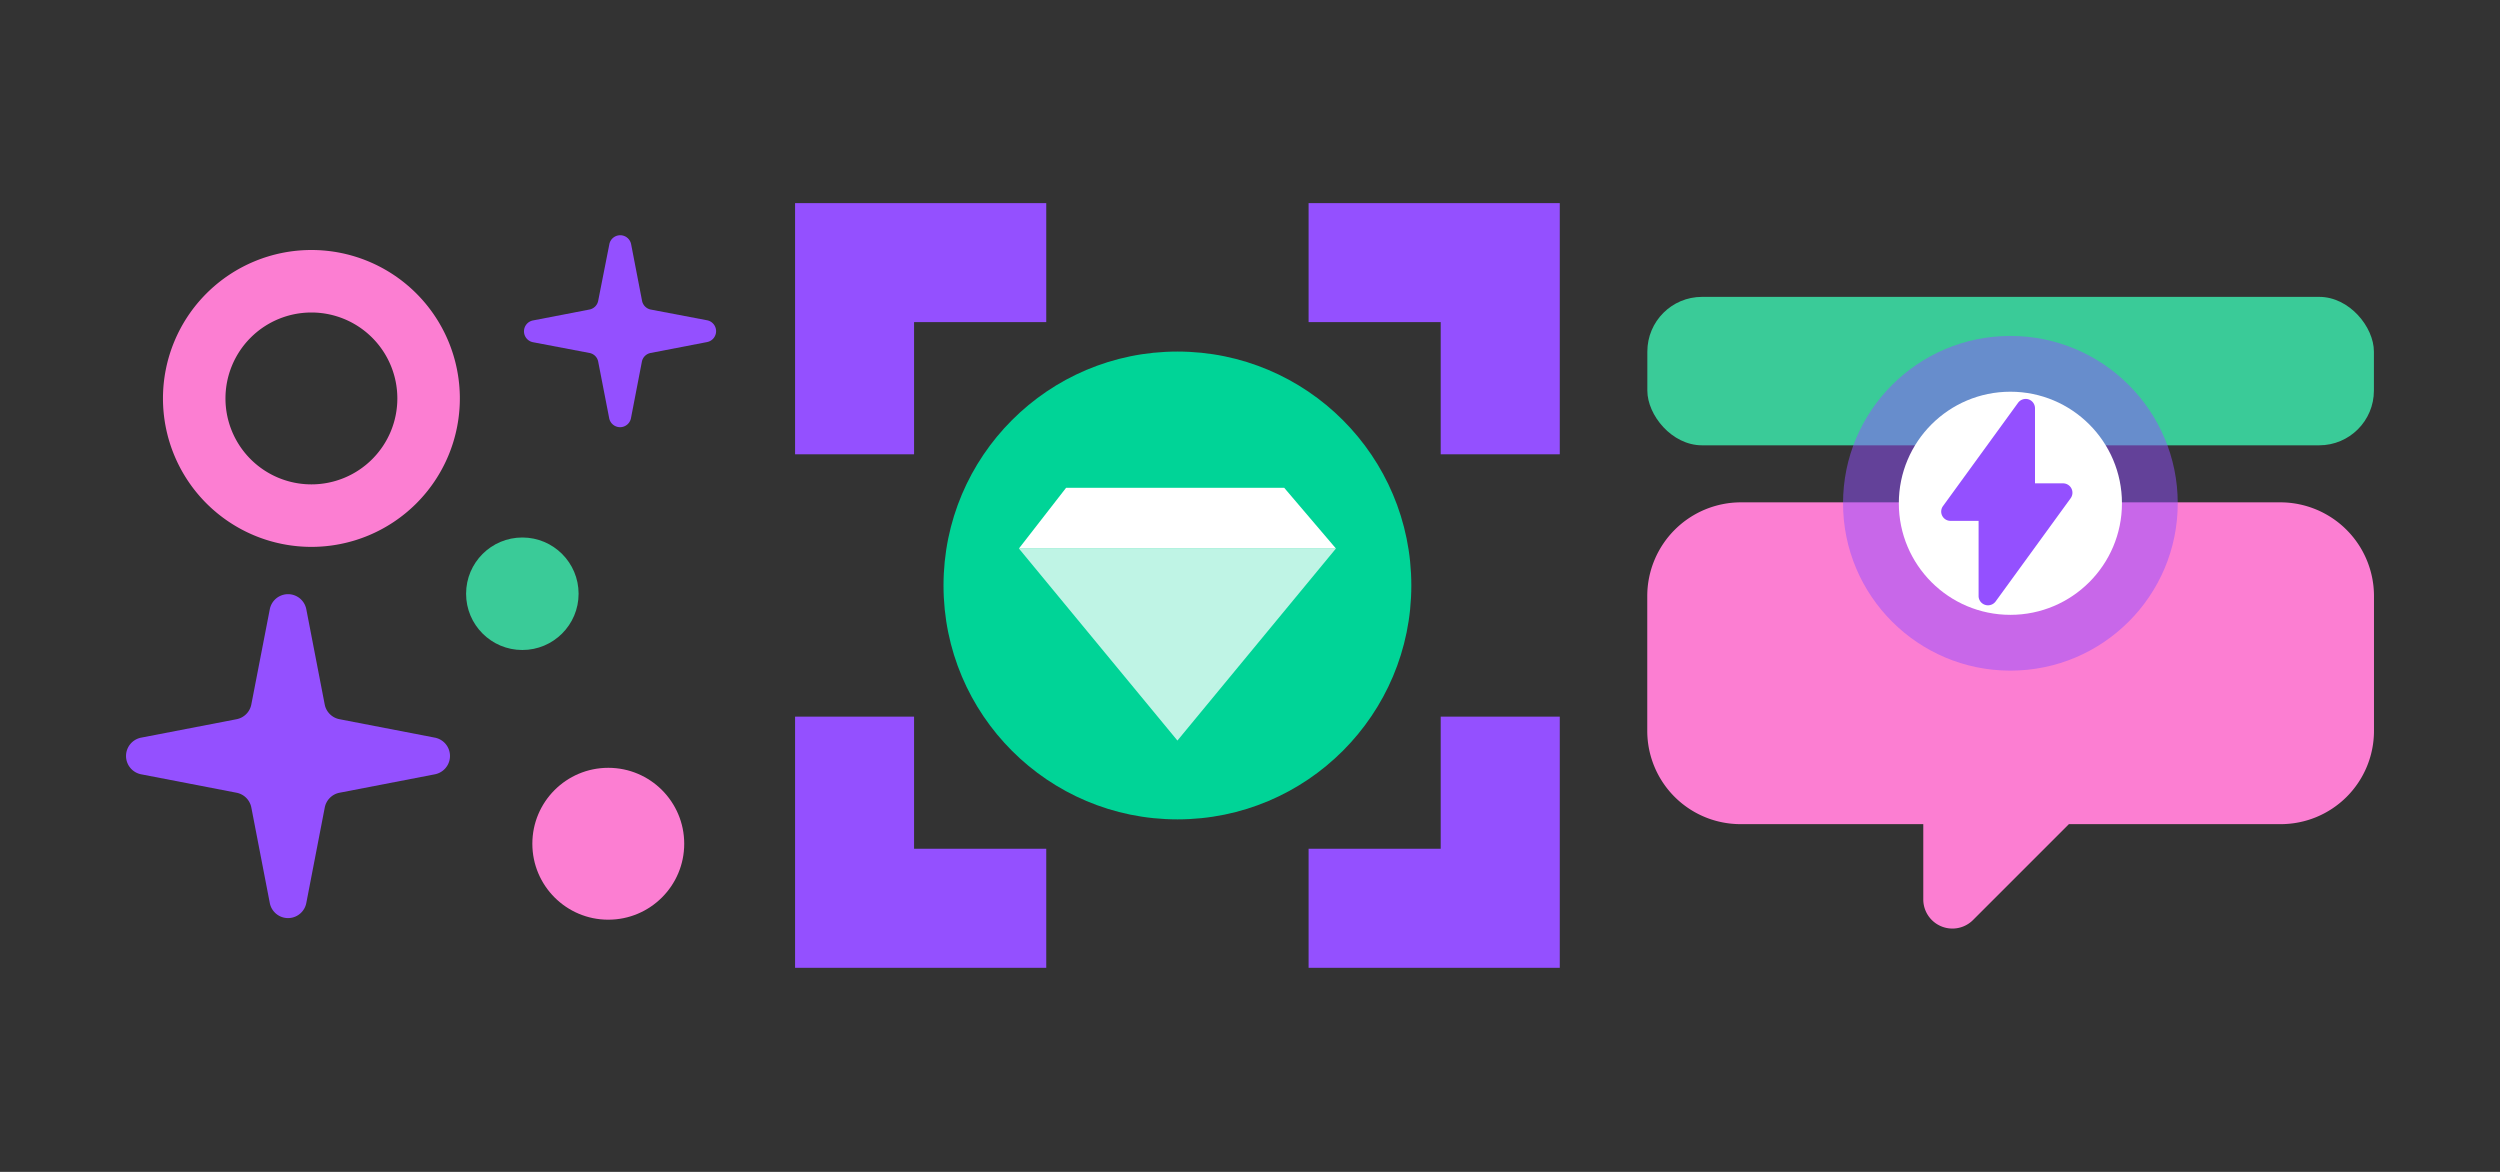
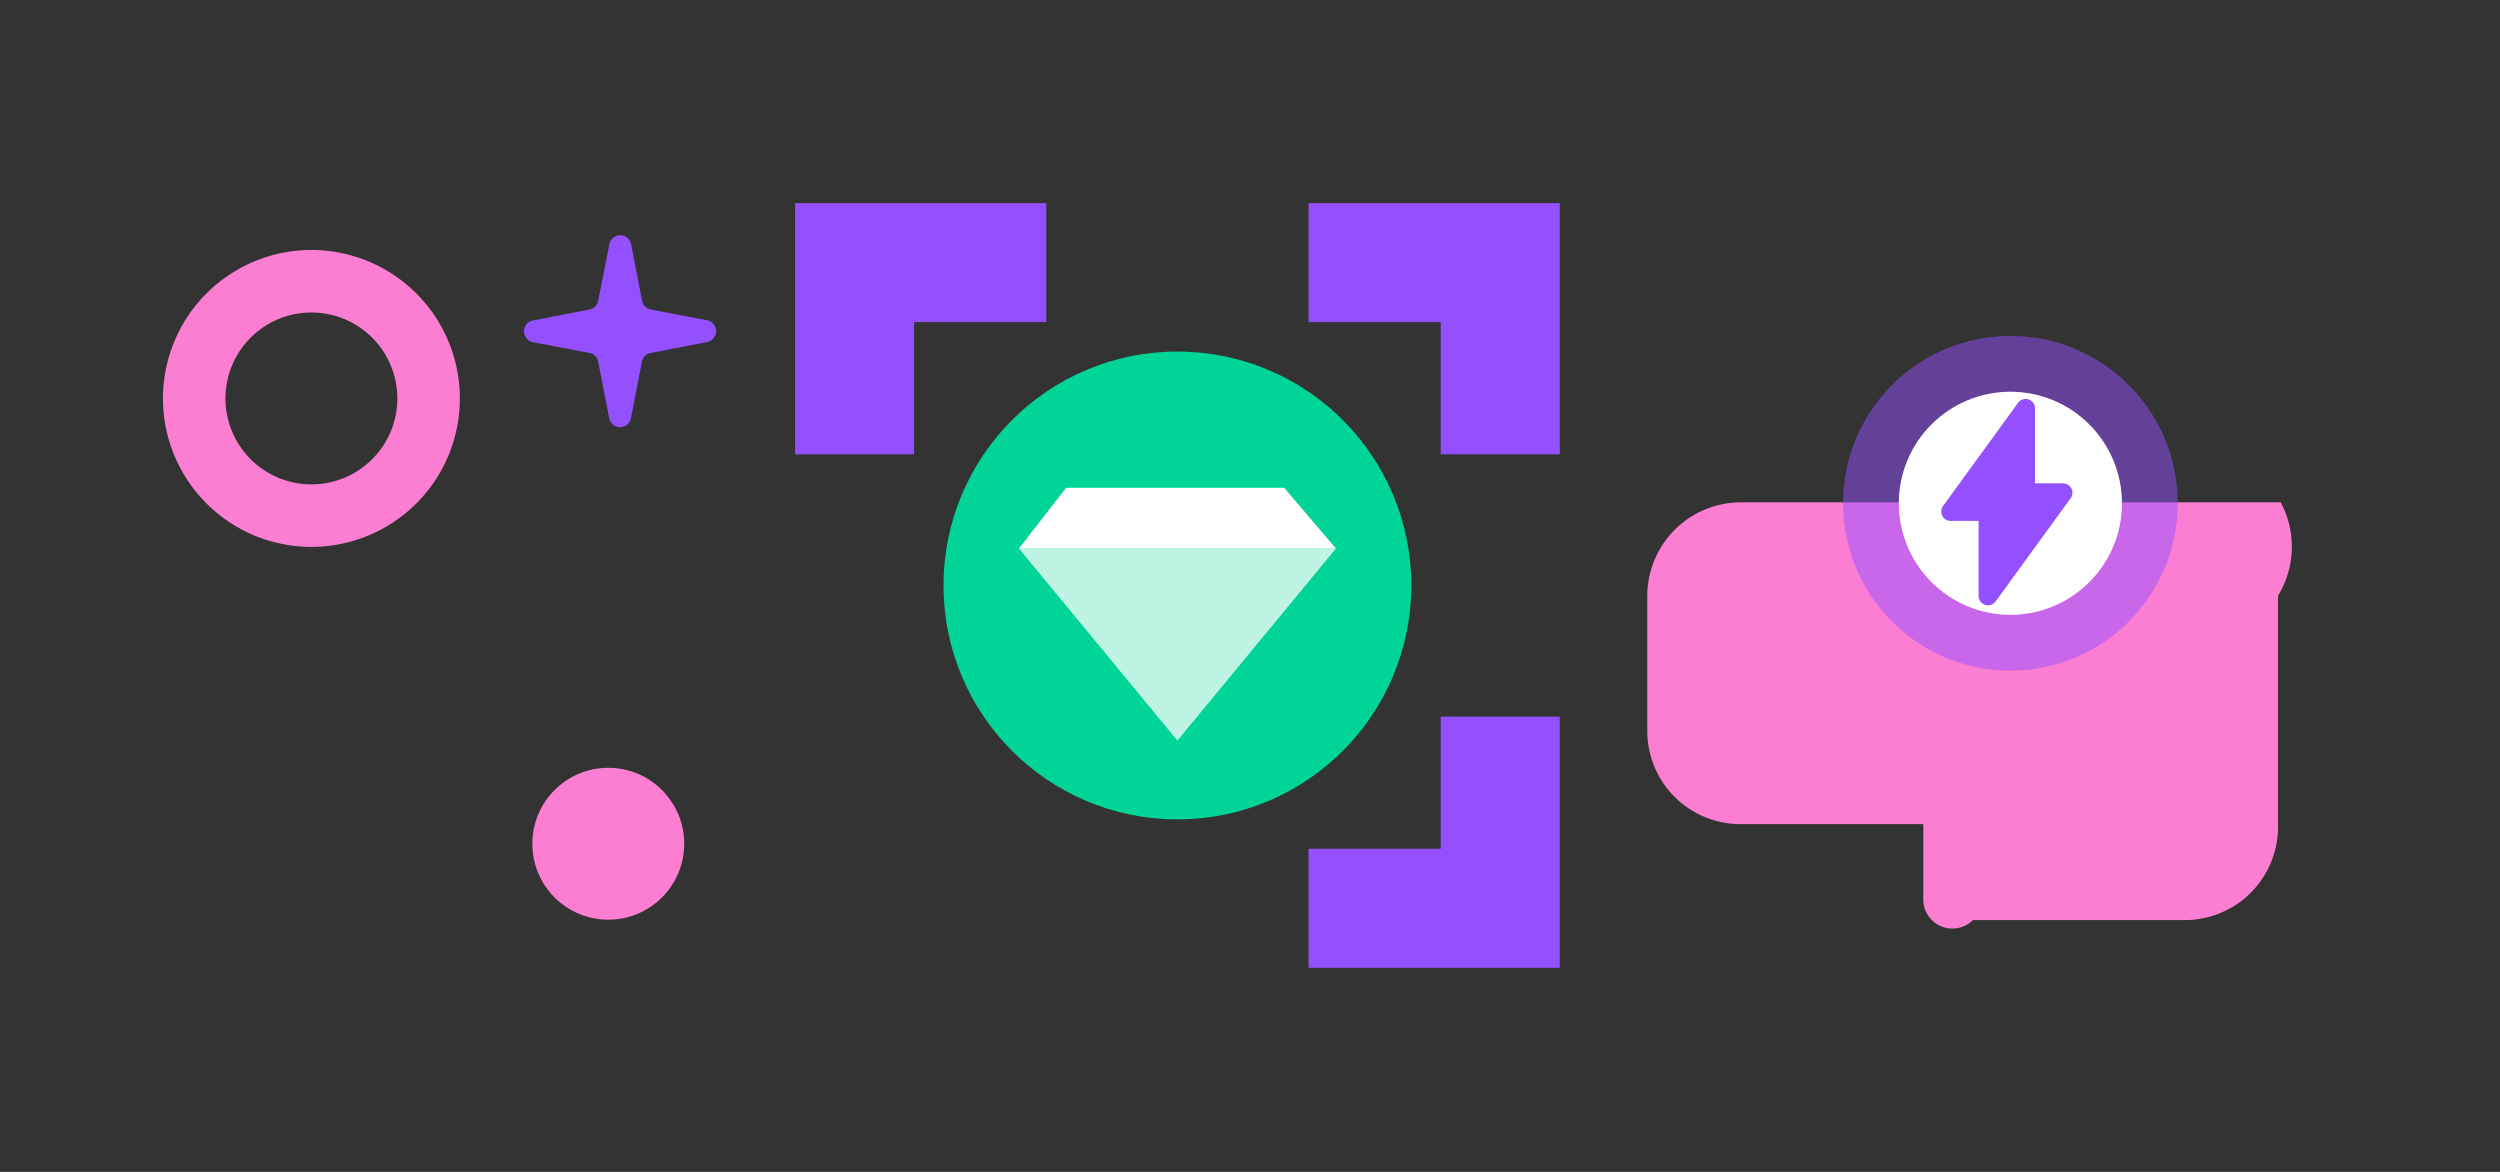
<svg xmlns="http://www.w3.org/2000/svg" id="Layer_1" data-name="Layer 1" viewBox="0 0 320 150">
  <rect x="0" y="0" width="320" height="150" fill="#333333" stroke="none" />
  <defs>
    <style>.cls-1,.cls-4{fill:#9450ff;}.cls-2{fill:#fc7ed2;}.cls-3{fill:#3acb98;}.cls-4{opacity:0.5;}.cls-5,.cls-7{fill:#fff;}.cls-6{fill:#00d497;}.cls-7{opacity:0.75;}</style>
  </defs>
-   <polygon class="cls-1" points="133.92 108.64 117 108.64 117 91.73 101.77 91.73 101.77 123.88 133.92 123.88 133.92 108.64" />
  <polygon class="cls-1" points="117 58.15 117 41.23 133.92 41.23 133.92 26 101.77 26 101.77 58.15 117 58.15" />
  <polygon class="cls-1" points="167.5 41.23 184.41 41.23 184.41 58.15 199.65 58.15 199.65 26 167.5 26 167.5 41.23" />
  <polygon class="cls-1" points="184.41 91.73 184.41 108.64 167.5 108.64 167.5 123.88 199.65 123.88 199.65 91.73 184.41 91.73" />
-   <path class="cls-2" d="M291.93,64.3H222.79a12,12,0,0,0-11.94,11.94V93.55a11.94,11.94,0,0,0,11.94,11.94h23.39v9.64a3.73,3.73,0,0,0,6.36,2.64l12.28-12.28h27.11a11.94,11.94,0,0,0,11.94-11.94V76.24A12,12,0,0,0,291.93,64.3Z" />
-   <rect class="cls-3" x="210.86" y="38" width="93" height="19" rx="7" />
+   <path class="cls-2" d="M291.93,64.3H222.79a12,12,0,0,0-11.94,11.94V93.55a11.94,11.94,0,0,0,11.94,11.94h23.39v9.64a3.73,3.73,0,0,0,6.36,2.64h27.11a11.94,11.94,0,0,0,11.94-11.94V76.24A12,12,0,0,0,291.93,64.3Z" />
  <circle class="cls-4" cx="257.33" cy="64.42" r="21.42" />
  <circle class="cls-5" cx="257.33" cy="64.42" r="14.28" />
  <path class="cls-1" d="M254.46,77.48a1.15,1.15,0,0,1-.37-.06,1.19,1.19,0,0,1-.83-1.14l0-9.61h-3.55a1.19,1.19,0,0,1-1-1.9l9.6-13.21a1.22,1.22,0,0,1,1.35-.44,1.2,1.2,0,0,1,.82,1.14v9.61h3.56a1.2,1.2,0,0,1,1,1.91L255.43,77A1.22,1.22,0,0,1,254.46,77.48Z" />
  <circle class="cls-2" cx="77.86" cy="108" r="9.72" />
-   <circle class="cls-3" cx="66.86" cy="76" r="7.2" />
  <path class="cls-2" d="M39.86,40a11,11,0,1,1-11,11,11,11,0,0,1,11-11m0-8a19,19,0,1,0,19,19,19,19,0,0,0-19-19Z" />
-   <path class="cls-1" d="M43.46,92.06l12.21,2.36a2.39,2.39,0,0,1,0,4.69l-12.21,2.36a2.39,2.39,0,0,0-1.89,1.89l-2.36,12.21a2.38,2.38,0,0,1-4.68,0l-2.36-12.21a2.39,2.39,0,0,0-1.89-1.89L18.06,99.11a2.39,2.39,0,0,1,0-4.69l12.22-2.36a2.39,2.39,0,0,0,1.89-1.89L34.53,78a2.38,2.38,0,0,1,4.68,0l2.36,12.21A2.39,2.39,0,0,0,43.46,92.06Z" />
  <path class="cls-1" d="M83.28,39.62,90.53,41a1.42,1.42,0,0,1,0,2.78l-7.25,1.4a1.41,1.41,0,0,0-1.12,1.12l-1.4,7.25a1.42,1.42,0,0,1-2.78,0l-1.41-7.25a1.39,1.39,0,0,0-1.12-1.12L68.2,43.8a1.42,1.42,0,0,1,0-2.78l7.25-1.4a1.41,1.41,0,0,0,1.12-1.13L78,31.24a1.42,1.42,0,0,1,2.78,0l1.4,7.25A1.42,1.42,0,0,0,83.28,39.62Z" />
  <circle class="cls-6" cx="150.71" cy="74.94" r="29.94" />
  <polygon class="cls-5" points="171 70.21 130.42 70.21 136.46 62.44 164.38 62.44 171 70.21" />
  <polygon class="cls-7" points="150.71 94.79 130.42 70.21 171 70.21 150.71 94.79" />
</svg>